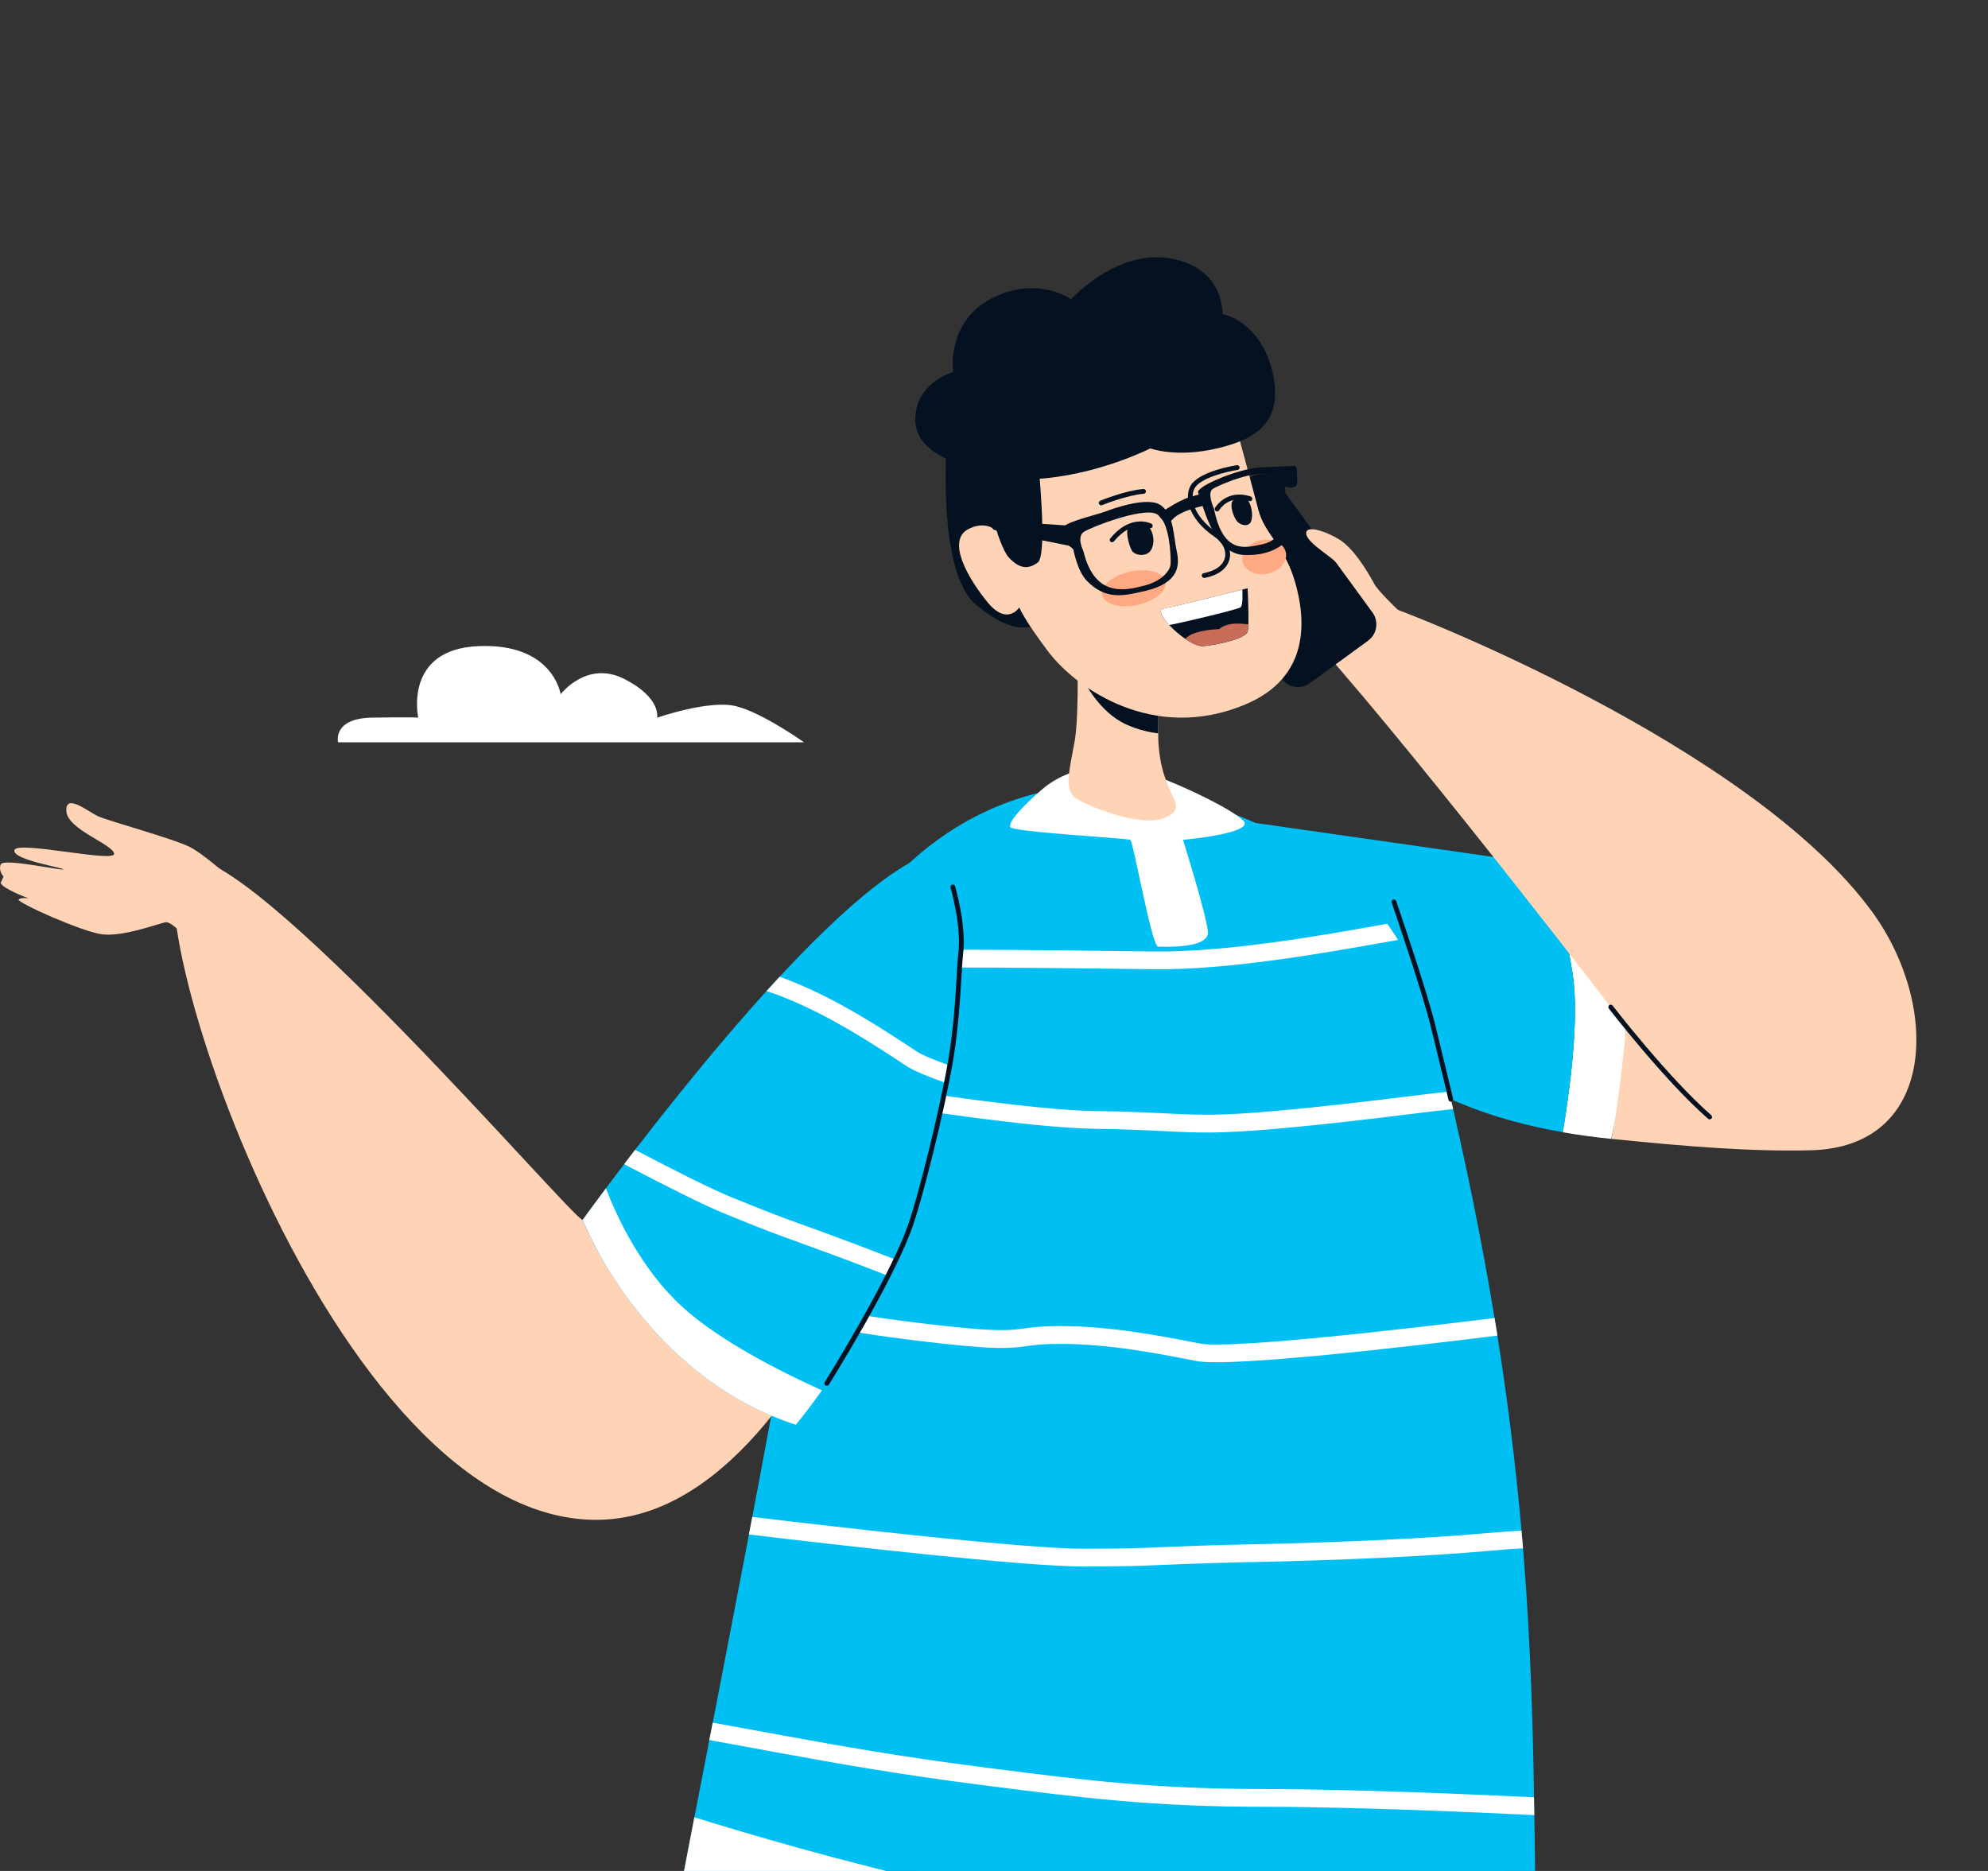
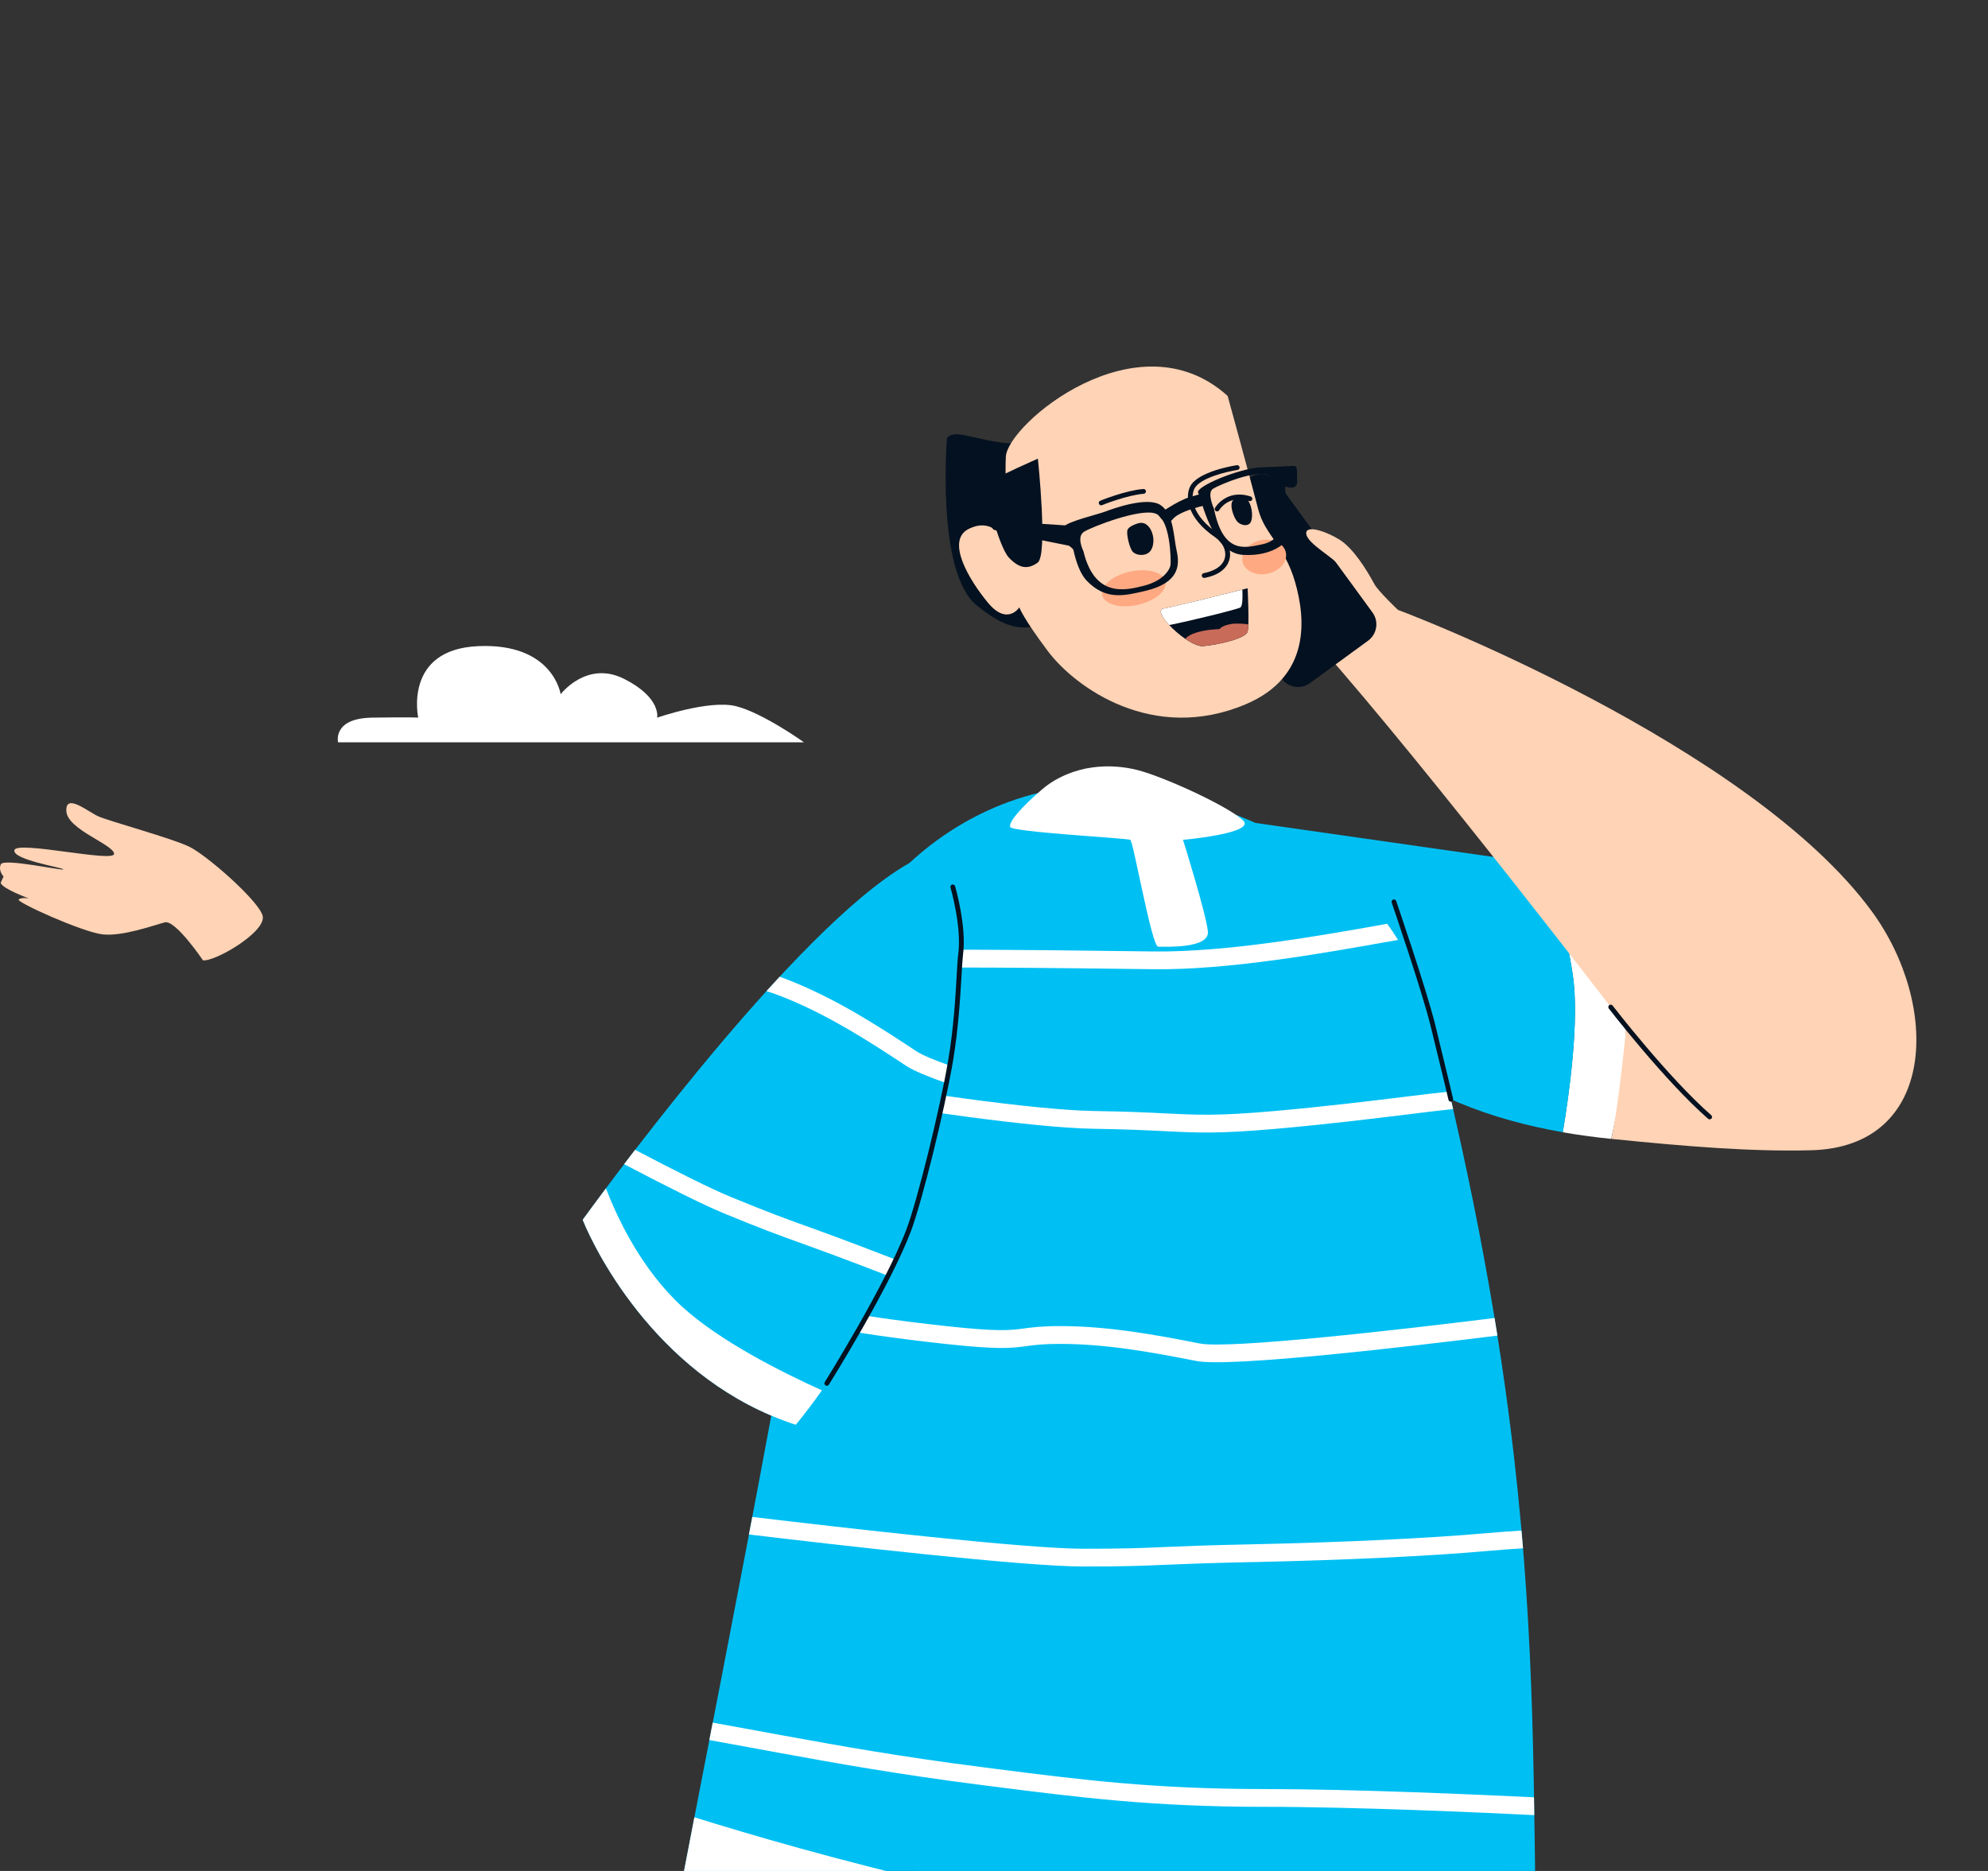
<svg xmlns="http://www.w3.org/2000/svg" width="170" height="160" viewBox="0 0 170 160" fill="none">
  <rect x="0" y="0" width="170" height="160" fill="#333333" stroke="none" />
  <g clip-path="url(#clip0_3959_7662)">
    <path d="M68.756 63.478H28.91C28.91 63.478 28.404 61.424 31.831 61.37C35.258 61.317 35.764 61.37 35.764 61.37C35.764 61.37 34.484 55.534 40.894 55.257C47.31 54.974 47.943 59.37 47.943 59.37C47.943 59.37 50.162 56.44 53.37 58.056C56.572 59.672 56.193 61.375 56.193 61.375C56.193 61.375 60.632 59.827 62.92 60.387C65.207 60.947 68.756 63.483 68.756 63.483V63.478Z" fill="white" />
    <path d="M134.487 83.332C133.849 79.224 132.764 75.457 132.297 73.948L135.446 74.396C135.446 74.396 139.247 79.463 139.053 87.835C138.975 91.315 138.41 94.664 137.782 97.395C136.4 97.254 135.013 97.069 133.635 96.83C134.175 93.608 135.081 87.202 134.482 83.332H134.487Z" fill="white" />
    <path d="M132.302 73.943C132.769 75.452 133.854 79.219 134.492 83.328C135.091 87.197 134.185 93.598 133.645 96.825C127.566 95.764 121.632 93.627 116.891 89.441C110.393 83.707 107.38 70.38 107.38 70.38L132.307 73.943H132.302Z" fill="#00C0F3" />
    <path d="M112.817 55.228C112.067 54.386 110.938 48.832 112.242 47.946C113.547 47.06 114.194 47.44 115.012 48.238C115.435 48.652 116.954 50.253 118.405 51.752C120.313 52.307 149.659 63.726 160.065 77.939C165.921 85.937 165.644 98.105 154.862 98.368C149.815 98.495 144.373 98.061 137.792 97.395C138.42 94.669 139.062 87.835 139.062 87.835C139.062 87.835 122.055 65.629 112.822 55.228H112.817Z" fill="#FFD3B5" />
    <path d="M109.245 41.25L117.365 52.377C117.927 53.148 117.758 54.229 116.987 54.792L112.018 58.419C111.247 58.981 110.166 58.812 109.603 58.041L101.483 46.914C100.921 46.143 101.089 45.062 101.86 44.5L106.83 40.873C107.601 40.31 108.682 40.479 109.245 41.25Z" fill="#041120" />
    <path d="M123.515 55.792C123.515 55.792 118.151 51.11 117.519 49.937C116.886 48.764 115.732 46.88 114.525 46.135C113.318 45.395 111.561 44.836 111.707 45.687C111.853 46.539 114.16 47.746 114.481 48.359C114.803 48.973 119.84 54.6 119.84 54.6L121.529 57.335L123.52 55.792H123.515Z" fill="#FFD3B5" />
    <path d="M65.603 142.473C67.053 138.291 130.082 141.747 129.737 148.109C128.306 174.486 107.536 316.865 107.536 316.865C107.536 316.865 107.015 320.964 98.96 320.506C88.232 319.898 85.394 314.66 85.394 314.66L91.629 200.897L61.519 314.431C61.519 314.431 58.516 316.3 51.487 315.926C42.745 315.463 42.229 313.511 41.387 312.333C41.387 312.333 54.106 175.591 65.603 142.473Z" fill="#009BE3" />
    <path d="M61.718 157.148L126.324 168.09C126.324 168.09 119.865 170.991 99.402 171.181C84.609 171.317 67.773 169.069 59.586 167.813C60.291 164.006 61.007 160.434 61.718 157.153V157.148Z" fill="#041120" />
    <path d="M58.35 160.755C61.602 143.699 71.375 95.073 71.361 86.024C71.346 77.058 84.639 63.293 101.194 68.165C109.585 70.638 119.364 75.16 122.416 87.212C126.135 101.902 128.247 113.983 129.464 124.555C131.338 140.783 131.109 153.463 131.377 166.562C128.758 166.946 123.813 171.346 94.73 168.514C79.772 167.058 63.213 161.743 58.355 160.75L58.35 160.755Z" fill="#00C0F3" />
    <path d="M93.118 65.678C93.118 65.678 90.903 65.965 89.131 67.489C87.36 69.012 86.216 70.297 86.386 70.726C86.556 71.154 96.379 71.68 96.652 71.821C96.924 71.962 98.487 80.957 99.037 80.957C99.587 80.957 103.422 81.147 103.291 79.672C103.16 78.197 101.164 71.821 101.164 71.821C101.164 71.821 107.399 71.266 106.309 70.171C105.214 69.076 100.21 66.73 97.689 65.97C95.167 65.211 93.118 65.683 93.118 65.683V65.678Z" fill="white" />
-     <path d="M92.1 54.493C92.1 54.493 92.324 60.966 91.896 63.4C91.468 65.834 90.893 67.659 92.144 68.36C93.395 69.061 97.776 70.886 99.801 69.854C101.826 68.823 99.207 68.165 99.046 63.152C99.002 61.774 99.329 57.812 98.438 56.693C97.547 55.573 92.597 52.093 92.105 54.493H92.1Z" fill="#FFD3B5" />
-     <path d="M99.032 59.243L92.602 58.056C92.602 58.056 93.902 60.869 96.306 61.954C97.362 62.426 98.307 62.631 99.037 62.714C99.042 61.843 99.1 60.48 99.032 59.248V59.243Z" fill="#041120" />
    <path d="M80.978 37.452C80.978 37.452 80.043 48.914 83.495 51.747C86.946 54.575 88.547 53.821 90.669 52.361C92.791 50.9 92.285 37.593 88.265 37.914C84.244 38.235 81.849 36.444 80.973 37.456L80.978 37.452Z" fill="#041120" />
    <path d="M104.98 33.859C104.98 33.859 106.717 40.177 107.608 43.604C108.163 45.726 109.842 46.641 110.747 49.776C111.653 52.911 112.096 57.876 106.518 60.231C98.593 63.575 91.959 58.81 89.608 55.685C87.461 52.828 87.165 51.942 87.165 51.942C87.165 51.942 86.142 53.548 84.478 51.538C82.813 49.528 80.871 46.198 82.842 45.23C84.814 44.261 85.485 45.97 85.923 45.668C86.361 45.366 85.884 41.93 86.011 39.068C86.137 36.279 97.279 26.913 104.98 33.859Z" fill="#FFD3B5" />
    <path d="M94.16 43.215C94.184 43.215 94.213 43.215 94.237 43.2C94.257 43.19 96.369 42.339 97.805 42.227C97.917 42.217 98 42.119 97.995 42.008C97.985 41.895 97.888 41.813 97.776 41.818C96.277 41.934 94.179 42.781 94.087 42.82C93.984 42.864 93.931 42.981 93.975 43.088C94.009 43.166 94.082 43.215 94.164 43.215H94.16Z" fill="#041120" />
    <path d="M94.248 50.886C94.418 51.674 95.766 52.054 97.261 51.733C98.755 51.411 99.831 50.516 99.66 49.727C99.49 48.939 98.142 48.559 96.647 48.88C95.153 49.202 94.077 50.097 94.248 50.886Z" fill="#FFA982" />
    <path d="M106.255 48.029C106.426 48.817 107.39 49.279 108.412 49.06C109.434 48.841 110.125 48.024 109.955 47.24C109.784 46.451 108.821 45.989 107.798 46.208C106.776 46.427 106.085 47.245 106.255 48.029Z" fill="#FFA982" />
    <path d="M88.752 39.218C88.752 39.218 89.623 47.464 88.737 48.111C87.851 48.759 87.102 48.574 86.259 47.668C85.417 46.763 83.991 41.623 84.638 41.19C85.286 40.757 88.752 39.223 88.752 39.223V39.218Z" fill="#041120" />
    <path d="M60.948 147.316C63.323 147.754 65.767 148.202 67.096 148.44L67.938 148.591C71.301 149.204 76.933 150.226 83.986 151.122L85.271 151.288C92.465 152.203 98.676 152.996 108.104 152.996C115.907 152.996 126.786 153.488 131.176 153.702C131.186 154.213 131.191 154.719 131.2 155.225C126.888 155.011 115.936 154.515 108.104 154.515C98.579 154.515 92.324 153.716 85.081 152.796L83.796 152.631C76.699 151.73 71.043 150.703 67.665 150.085L66.823 149.934C65.489 149.691 63.036 149.243 60.656 148.805C60.753 148.313 60.846 147.817 60.948 147.311V147.316Z" fill="white" />
    <path d="M118.536 80.558C113.153 81.517 105.029 82.968 98.623 82.885C91.677 82.797 77.231 82.607 73.57 82.885C73.064 82.924 72.475 82.924 71.833 82.904C71.979 82.408 72.154 81.901 72.358 81.395C72.757 81.395 73.127 81.395 73.453 81.366C76.729 81.118 87.496 81.22 98.638 81.366C104.893 81.444 112.939 80.013 118.264 79.064C118.385 79.044 118.507 79.02 118.624 79.001C118.945 79.443 119.257 79.906 119.553 80.383C119.222 80.441 118.882 80.5 118.531 80.563L118.536 80.558Z" fill="white" />
    <path d="M107.088 133.585C103.082 133.672 101.101 133.755 99.509 133.823C97.611 133.906 96.243 133.964 92.607 133.964C87.559 133.964 71.643 132.134 64.044 131.224C64.137 130.722 64.234 130.226 64.332 129.725C71.94 130.635 87.725 132.446 92.607 132.446C96.214 132.446 97.499 132.392 99.446 132.304C101.042 132.236 103.033 132.149 107.054 132.066C114.92 131.896 122.211 131.55 127.064 131.117C128.334 131.005 129.313 130.941 130.106 130.893C130.15 131.404 130.194 131.91 130.238 132.411C129.444 132.46 128.471 132.519 127.2 132.635C122.318 133.073 114.988 133.419 107.088 133.589V133.585Z" fill="white" />
    <path d="M120.327 95.306C117.251 95.686 113.42 96.153 109.103 96.533C104.235 96.962 102.473 96.879 99.563 96.733C98.107 96.66 96.301 96.572 93.644 96.533C88.066 96.45 77.245 94.752 70.781 93.739C70.723 93.729 70.659 93.72 70.601 93.71C70.674 93.189 70.742 92.683 70.805 92.201C70.879 92.211 70.947 92.225 71.02 92.235C77.445 93.243 88.197 94.932 93.668 95.014C96.35 95.053 98.175 95.141 99.641 95.214C102.488 95.355 104.211 95.438 108.971 95.014C113.265 94.635 117.081 94.168 120.147 93.793C121.637 93.608 122.907 93.457 123.915 93.35C124.031 93.851 124.148 94.348 124.26 94.844C123.238 94.946 121.909 95.112 120.332 95.306H120.327Z" fill="white" />
    <path d="M80.944 113.409C85.422 113.896 86.415 113.764 87.564 113.608C88.265 113.516 89.058 113.404 90.621 113.404C94.715 113.404 98.623 114.11 102.595 114.893C105.068 115.38 119.412 113.759 127.804 112.713C127.886 113.219 127.969 113.72 128.047 114.217C120.955 115.103 105.204 116.962 102.298 116.388C98.404 115.619 94.578 114.927 90.621 114.927C89.166 114.927 88.455 115.025 87.769 115.117C86.522 115.288 85.447 115.434 80.784 114.923C76.14 114.416 73.371 113.964 70.168 113.438C69.287 113.292 68.391 113.146 67.422 112.995C67.515 112.494 67.603 111.992 67.69 111.496C68.673 111.652 69.569 111.798 70.411 111.939C73.594 112.46 76.34 112.907 80.944 113.409Z" fill="white" />
    <path d="M102.975 49.421C102.975 49.421 102.999 49.421 103.014 49.421C104.644 49.104 105.058 48.238 105.155 47.751C105.316 46.982 104.922 46.145 104.153 45.619C101.86 44.052 101.802 42.48 102.133 41.803C102.585 40.864 104.956 40.318 105.827 40.187C105.939 40.172 106.017 40.065 105.998 39.953C105.983 39.841 105.876 39.764 105.764 39.783C105.628 39.803 102.4 40.299 101.763 41.623C101.378 42.421 101.403 44.232 103.919 45.955C104.552 46.388 104.878 47.06 104.751 47.663C104.615 48.33 103.968 48.812 102.931 49.017C102.819 49.036 102.746 49.143 102.77 49.255C102.79 49.352 102.873 49.421 102.97 49.421H102.975Z" fill="#041120" />
-     <path d="M95.099 46.369C95.157 46.369 95.216 46.344 95.255 46.296C96.832 44.383 98.258 45.137 98.273 45.147C98.37 45.201 98.497 45.166 98.55 45.069C98.604 44.972 98.57 44.845 98.472 44.792C98.458 44.782 96.735 43.867 94.943 46.043C94.87 46.13 94.885 46.257 94.973 46.33C95.011 46.359 95.055 46.379 95.104 46.379L95.099 46.369Z" fill="#041120" />
    <path d="M97.12 44.821C97.387 44.719 97.85 44.548 98.268 45.089C98.687 45.624 98.765 46.525 98.405 47.075C98.044 47.625 97.056 47.537 96.789 47.084C96.521 46.632 96.287 45.517 96.433 45.274C96.579 45.03 96.93 44.894 97.12 44.821Z" fill="#041120" />
    <path d="M104.079 43.735C104.152 43.735 104.22 43.696 104.254 43.633C104.288 43.58 105.067 42.27 106.824 42.849C106.931 42.884 107.048 42.825 107.082 42.718C107.116 42.611 107.058 42.494 106.951 42.46C104.872 41.774 103.909 43.414 103.899 43.434C103.845 43.531 103.88 43.657 103.977 43.711C104.011 43.73 104.045 43.735 104.079 43.735Z" fill="#041120" />
    <path d="M105.37 42.889C105.506 42.616 106.197 42.207 106.611 42.65C107.025 43.093 107.181 44.057 106.986 44.582C106.791 45.103 106.042 44.933 105.759 44.553C105.477 44.174 105.17 43.297 105.37 42.889Z" fill="#041120" />
    <path d="M99.042 43.998C99.042 43.998 100.624 42.85 101.729 42.514C102.834 42.178 103.121 42.119 103.121 42.119L103.296 43.161C103.296 43.161 100.906 43.638 100.288 44.397C99.674 45.157 99.042 43.998 99.042 43.998Z" fill="#041120" />
    <path d="M90.942 45.059C91.307 44.587 93.862 43.998 94.525 43.745C95.182 43.492 98.136 42.426 99.261 43.205C100.385 43.984 100.341 45.858 100.619 47.094C100.896 48.335 100.857 49.849 97.927 50.535C96.106 50.964 94.563 51.339 92.947 49.679C92.144 48.856 91.833 47.182 91.789 47.021C91.745 46.86 90.962 46.349 90.962 46.349C90.962 46.349 90.577 45.527 90.942 45.055V45.059ZM92.646 47.138C93.614 51.139 96.228 50.501 97.849 50.083C99.47 49.664 100.059 48.72 100.098 48.277C100.137 47.834 100.088 44.383 98.803 43.916C97.523 43.448 93.371 45.05 92.694 45.478C92.018 45.906 92.646 47.138 92.646 47.138Z" fill="#041120" />
    <path d="M107.827 39.968C108.655 39.944 110.159 39.861 110.597 39.841C111.04 39.822 110.86 40.372 110.928 41.092C110.991 41.808 110.275 41.774 109.974 41.613C109.667 41.453 110.431 44.84 110.378 45.517C110.324 46.193 109.01 47.61 106.308 47.454C103.607 47.298 102.76 42.66 102.458 42.144C102.152 41.633 106.016 40.026 107.827 39.968ZM103.811 43.507C104.605 47.498 106.571 46.807 107.842 46.568C109.112 46.33 109.565 45.473 109.589 45.045C109.613 44.621 109.55 41.258 108.538 40.669C107.53 40.08 104.245 41.462 103.714 41.808C103.184 42.153 103.811 43.502 103.811 43.502V43.507Z" fill="#041120" />
    <path d="M91.886 44.986C91.886 44.986 85.086 44.485 84.887 44.66C84.682 44.831 84.804 45.113 84.935 45.274C85.067 45.434 92.256 46.831 92.256 46.831L91.881 44.982L91.886 44.986Z" fill="#041120" />
-     <path d="M82.838 39.842C82.838 39.842 84.741 41.394 89.565 40.883C94.388 40.377 98.37 38.347 98.37 38.347C98.37 38.347 100.57 39.17 104.079 38.347C107.589 37.525 109.555 36.001 108.918 32.321C108.285 28.641 105.88 27.118 104.542 26.865C104.542 26.865 104.746 22.932 100.108 22.104C95.469 21.282 91.594 25.594 91.594 25.594C91.594 25.594 88.679 23.501 84.775 25.531C80.871 27.561 81.509 31.815 81.509 31.815C81.509 31.815 78.272 32.706 78.272 35.874C78.272 39.043 82.843 39.846 82.843 39.846L82.838 39.842Z" fill="#041120" />
    <path d="M106.688 50.306C106.688 50.306 100.613 51.854 99.494 52.044C98.374 52.234 101.611 55.373 102.896 55.257C104.181 55.14 106.528 54.609 106.688 54.02C106.849 53.426 106.688 50.311 106.688 50.311V50.306Z" fill="#041120" />
    <path d="M99.494 52.044C100.424 51.884 104.805 50.784 106.236 50.423C106.265 50.959 106.275 51.82 106.065 51.952C105.817 52.108 101.685 53.125 99.986 53.451C99.348 52.765 99.013 52.127 99.499 52.044H99.494Z" fill="white" />
    <path d="M102.031 54.196C102.947 53.816 104.28 53.801 104.28 53.801C104.28 53.801 104.47 53.514 105.22 53.373C105.726 53.276 106.383 53.344 106.753 53.397C106.743 53.675 106.724 53.894 106.69 54.016C106.529 54.609 104.183 55.135 102.898 55.252C102.504 55.286 101.934 55.018 101.355 54.624C101.511 54.463 101.739 54.312 102.027 54.191L102.031 54.196Z" fill="#C96B59" />
    <path d="M124.06 94.211C124.06 94.211 124.09 94.211 124.109 94.207C124.221 94.182 124.284 94.07 124.26 93.963C124.25 93.929 123.471 90.653 122.727 87.626C121.977 84.588 119.417 77.126 119.392 77.053C119.358 76.946 119.242 76.888 119.135 76.927C119.027 76.966 118.969 77.078 119.008 77.185C119.032 77.258 121.588 84.705 122.332 87.723C123.082 90.751 123.861 94.026 123.866 94.056C123.89 94.148 123.973 94.211 124.065 94.211H124.06Z" fill="#041120" />
    <path d="M17.351 82.116C17.351 82.116 15.005 78.645 14.094 78.879C13.189 79.112 10.502 80.096 8.779 79.906C7.056 79.716 1.337 77.131 1.595 76.922C1.853 76.713 2.461 76.829 2.461 76.829C2.461 76.829 0.207 76.007 0.056 75.501L0.305 74.956C0.305 74.956 -0.177 74.459 0.071 73.914C0.319 73.369 5.347 74.483 5.411 74.347C5.474 74.211 1.015 73.529 1.234 72.697C1.453 71.865 9.83 73.807 9.757 73.008C9.689 72.21 5.771 70.95 5.674 69.373C5.581 67.791 7.479 69.382 8.385 69.801C9.29 70.219 14.751 71.694 16.226 72.429C17.696 73.164 21.98 76.898 22.447 78.265C22.914 79.633 18.319 82.296 17.341 82.121L17.351 82.116Z" fill="#FFD3B5" />
-     <path d="M15.779 73.447C21.065 71.612 49.452 104.832 49.832 104.316C51.029 107.285 55.449 116.076 66.965 119.805C62.594 125.719 57.337 129.807 51.365 129.968C28.113 130.591 10.498 75.282 15.784 73.447H15.779Z" fill="#FFD3B5" />
    <path d="M49.827 104.316C53.083 99.838 69.267 77.973 78.443 73.447C84.814 70.302 83.919 102.496 68.055 121.844C56.544 118.116 51.024 107.281 49.827 104.316Z" fill="#00C0F3" />
    <path d="M68.056 121.844C56.544 118.116 51.025 107.281 49.827 104.316C50.27 103.708 50.947 102.783 51.813 101.625C52.762 104.097 54.826 108.541 58.346 111.759C61.534 114.669 66.766 117.313 70.285 118.899C69.575 119.907 68.83 120.895 68.051 121.844H68.056Z" fill="white" />
    <path d="M107.37 164.736C120.566 164.566 127.872 163.339 131.304 162.531C131.323 163.875 131.347 165.213 131.372 166.562C128.753 166.946 123.808 171.346 94.725 168.514C79.767 167.058 63.208 161.743 58.35 160.75C58.642 159.212 58.992 157.411 59.377 155.41C68.382 158.219 91.619 164.936 107.37 164.736Z" fill="white" />
    <path d="M75.454 108.911C71.715 107.47 69.851 106.799 68.352 106.258C66.566 105.616 65.276 105.149 61.912 103.766C60.126 103.031 56.962 101.444 53.37 99.556C53.672 99.162 53.983 98.753 54.309 98.329C57.775 100.15 60.793 101.663 62.492 102.36C65.826 103.727 67.038 104.165 68.873 104.827C70.377 105.368 72.246 106.044 76.004 107.495C76.154 107.553 76.305 107.612 76.456 107.67C76.257 108.137 76.052 108.605 75.843 109.067C75.712 109.018 75.585 108.97 75.454 108.916V108.911Z" fill="white" />
    <path d="M77.551 91.189C74.241 88.998 70.966 86.905 67.305 85.401C66.551 85.09 66.001 84.9 65.543 84.759C65.918 84.345 66.293 83.936 66.672 83.527C67.018 83.649 67.417 83.8 67.885 83.995C71.671 85.547 75.015 87.684 78.393 89.918C78.856 90.225 79.878 90.648 81.29 91.155C81.207 91.651 81.114 92.157 81.017 92.663C79.362 92.075 78.121 91.564 77.556 91.189H77.551Z" fill="white" />
    <path d="M70.703 118.51C70.772 118.51 70.84 118.476 70.879 118.413C70.932 118.33 76.082 110.099 77.897 105.29C78.842 102.788 80.789 94.903 81.495 90.736C81.957 87.986 82.118 85.236 82.225 83.415C82.269 82.617 82.308 81.989 82.351 81.639C82.672 79.244 81.714 75.929 81.675 75.788C81.641 75.681 81.529 75.618 81.422 75.647C81.314 75.676 81.251 75.793 81.28 75.9C81.29 75.934 82.254 79.273 81.942 81.585C81.894 81.95 81.855 82.583 81.811 83.391C81.709 85.202 81.548 87.937 81.086 90.668C80.385 94.815 78.448 102.661 77.508 105.144C75.707 109.914 70.577 118.111 70.528 118.194C70.47 118.291 70.499 118.417 70.591 118.476C70.626 118.495 70.664 118.505 70.698 118.505L70.703 118.51Z" fill="#041120" />
    <path d="M146.198 95.725C146.256 95.725 146.31 95.701 146.353 95.657C146.426 95.574 146.417 95.443 146.334 95.37C142.678 92.182 137.942 86.054 137.899 85.995C137.83 85.907 137.704 85.888 137.611 85.956C137.524 86.024 137.504 86.151 137.572 86.243C137.621 86.307 142.382 92.464 146.066 95.677C146.105 95.711 146.154 95.725 146.203 95.725H146.198Z" fill="#041120" />
  </g>
  <defs>
    <clipPath id="clip0_3959_7662">
      <rect width="170" height="160" fill="white" />
    </clipPath>
  </defs>
</svg>